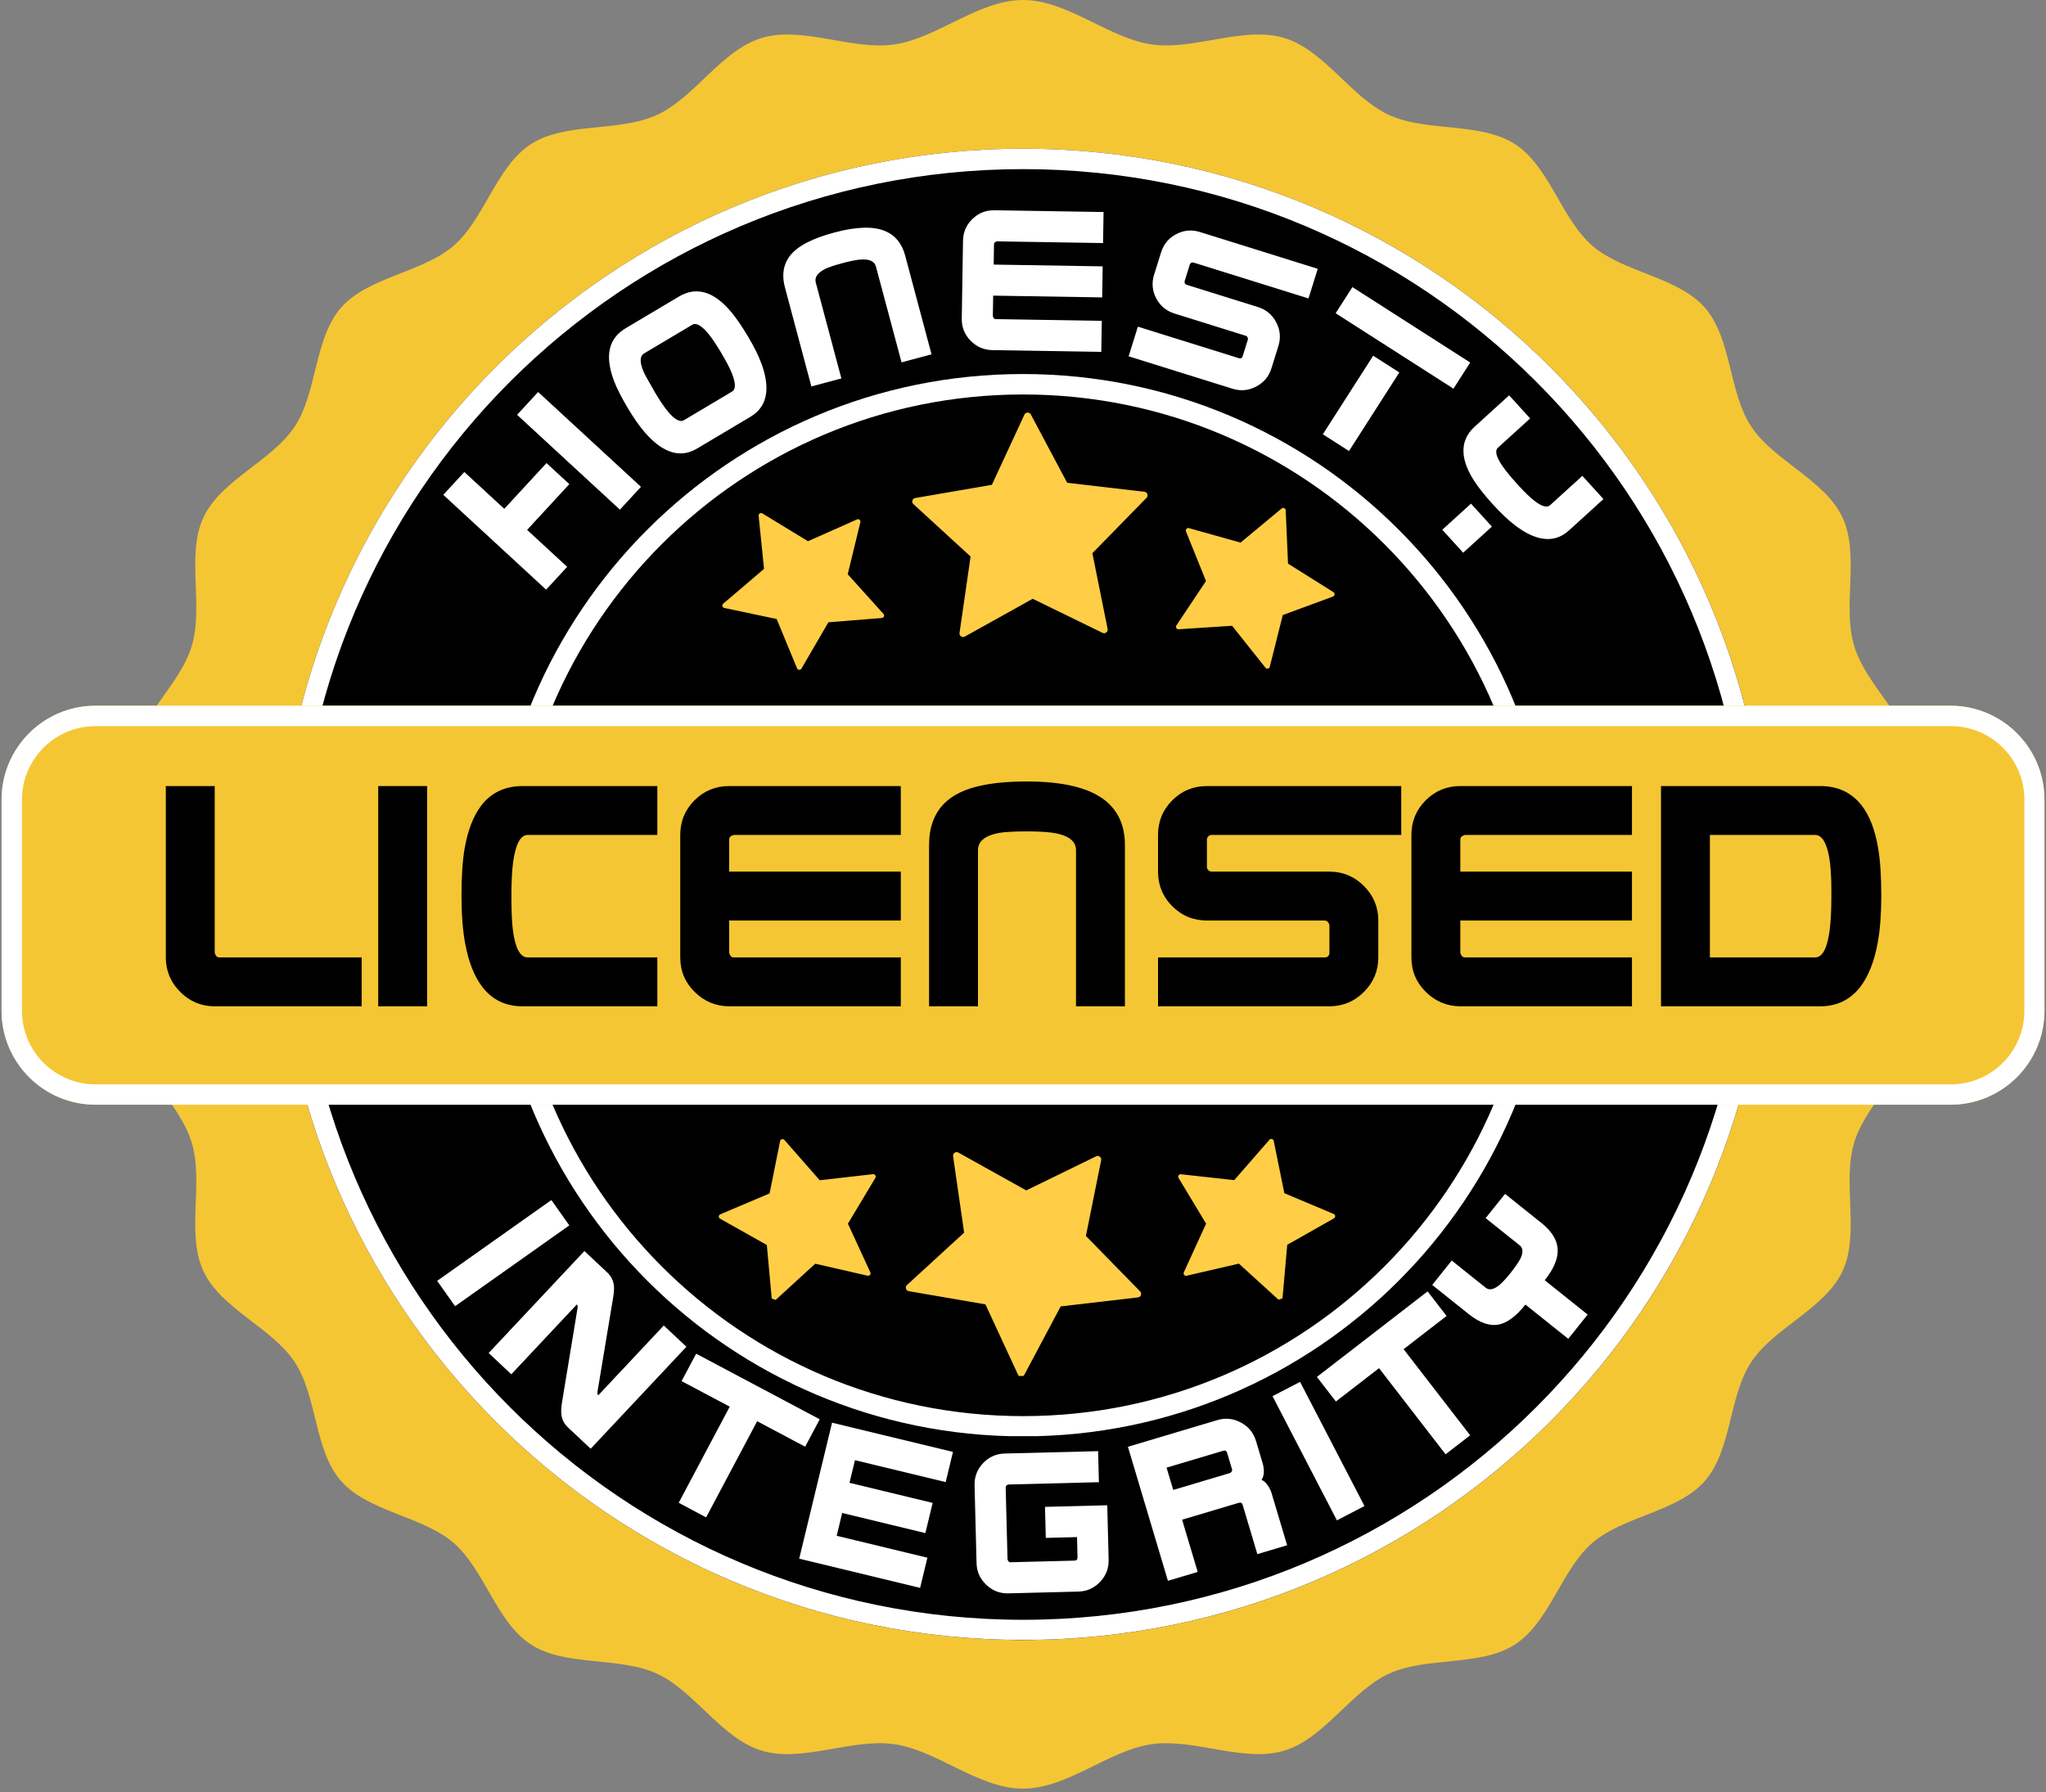
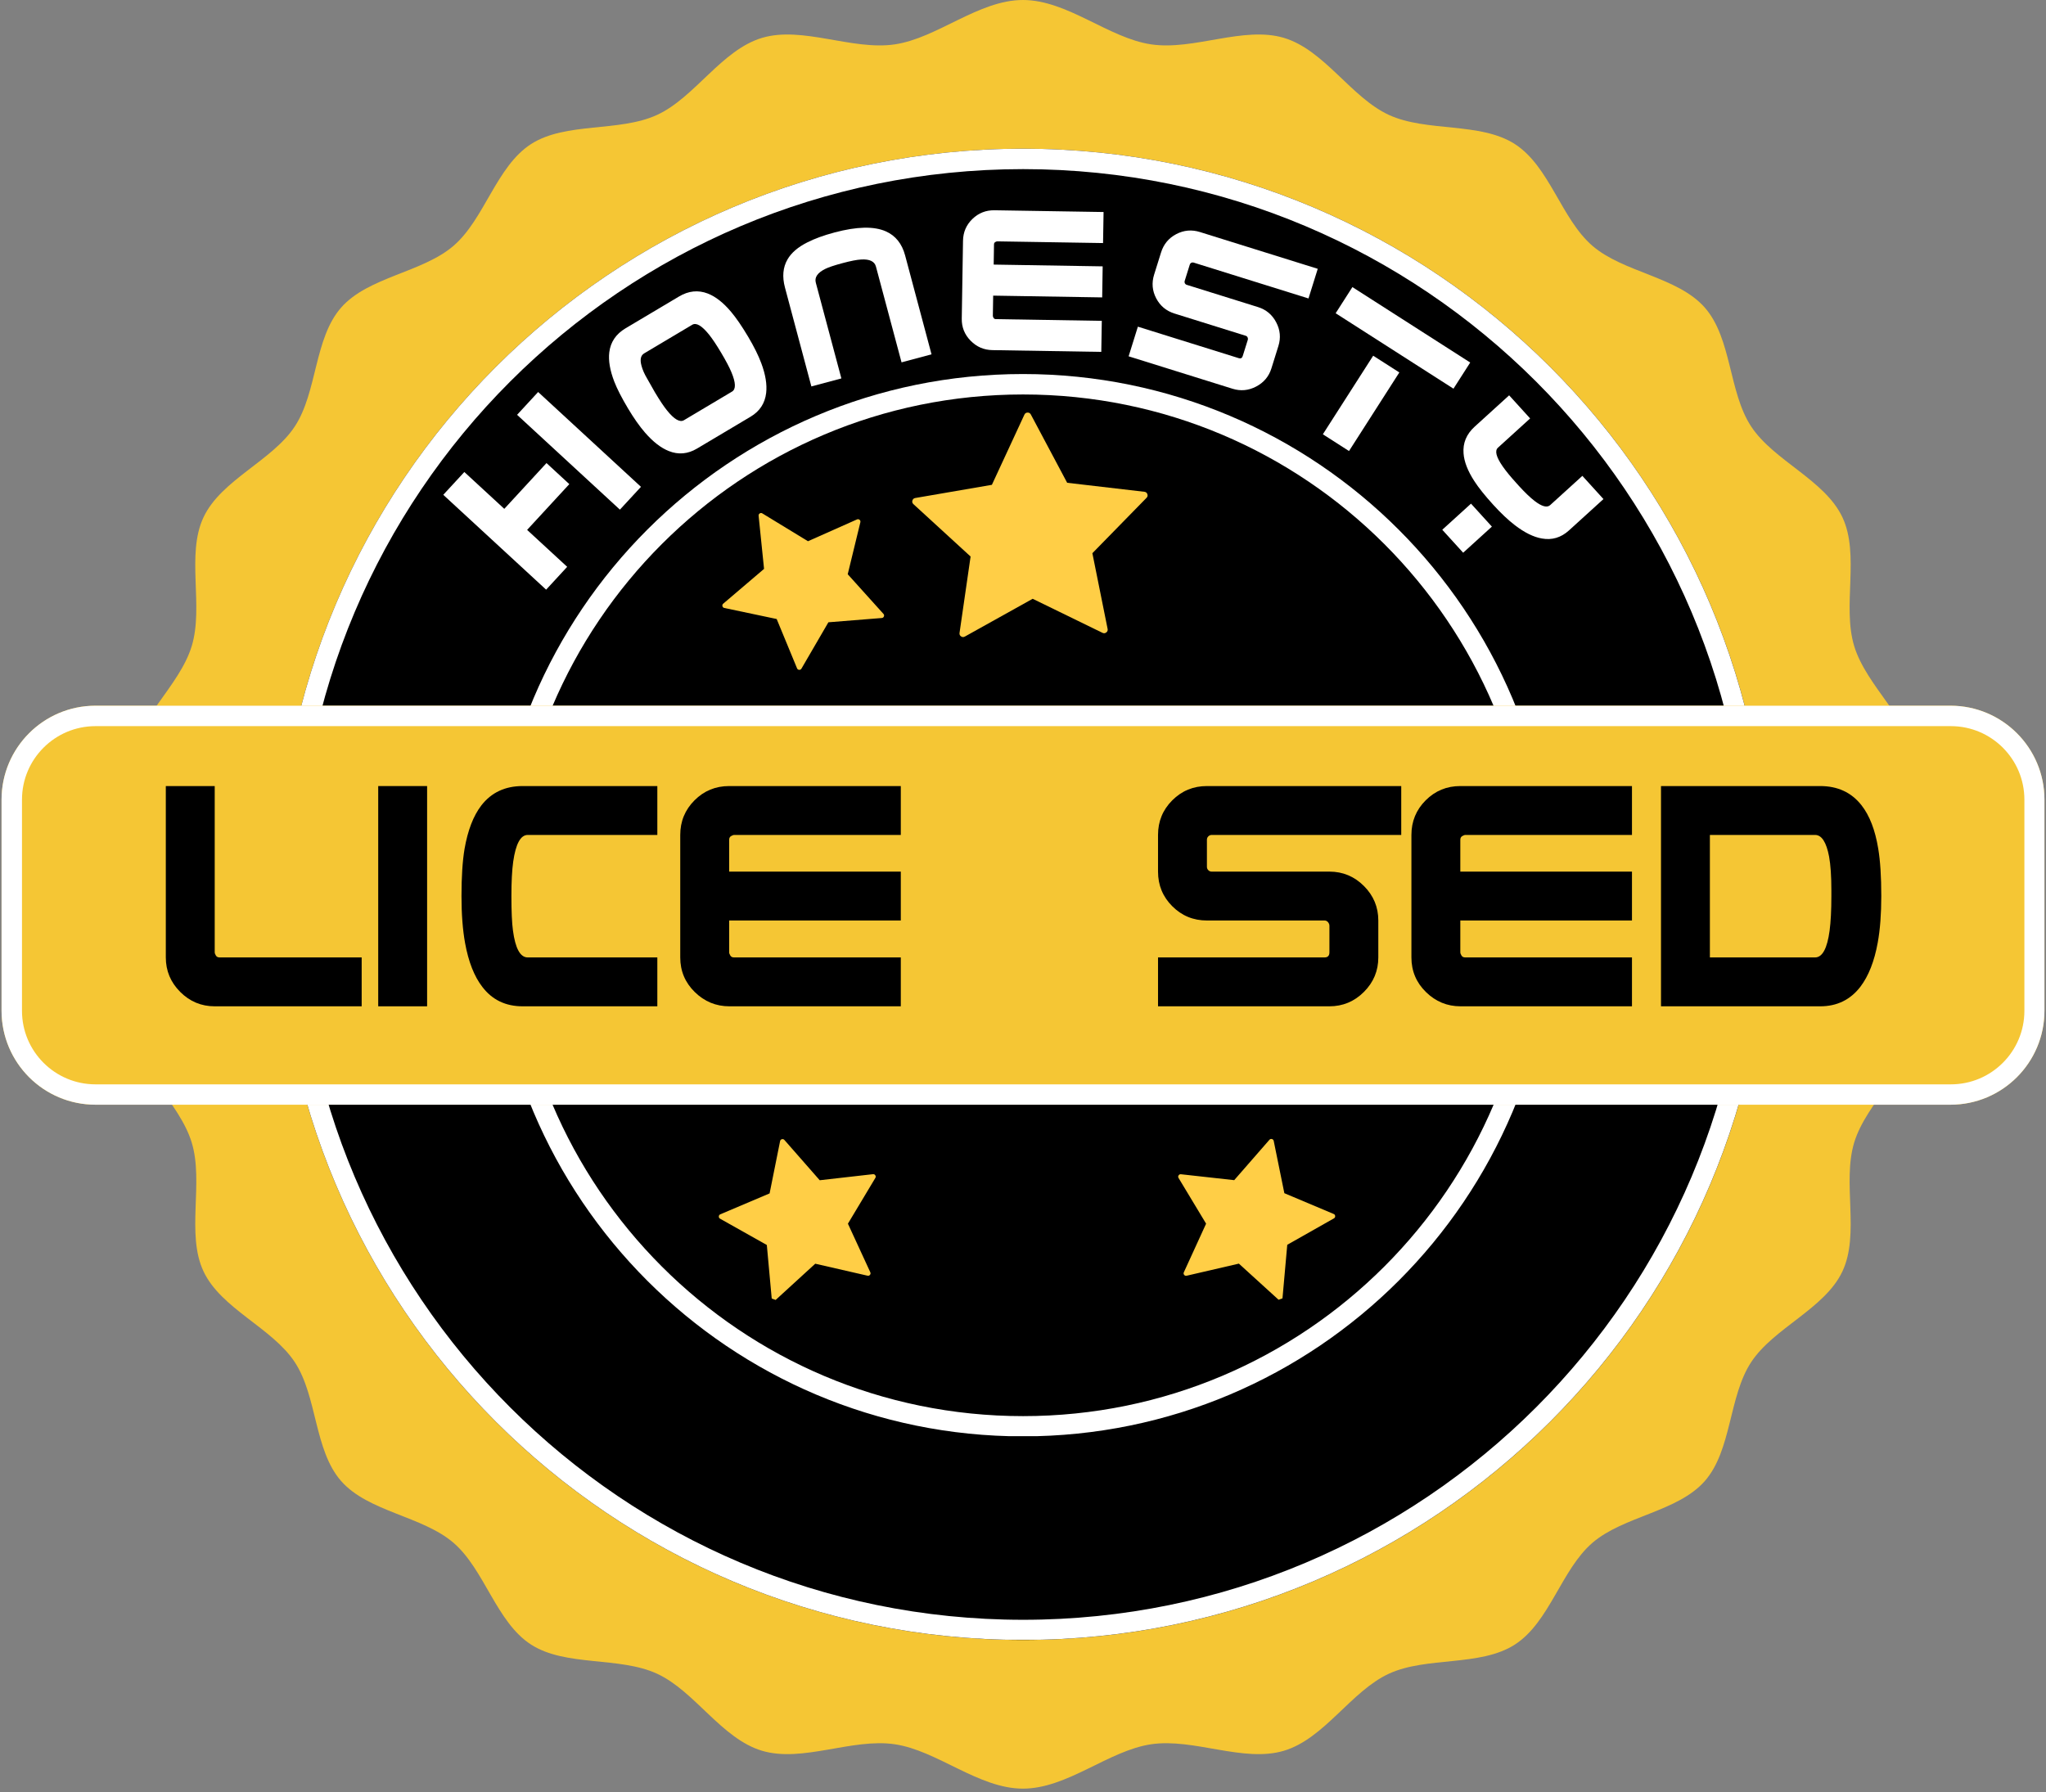
<svg xmlns="http://www.w3.org/2000/svg" width="500" zoomAndPan="magnify" viewBox="0 0 375 328.5" height="438" preserveAspectRatio="xMidYMid meet" version="1.0">
  <rect x="0" y="0" width="375" height="328.5" fill="#808080" stroke="none" />
  <defs>
    <g />
    <clipPath id="cdcdf78298">
      <path d="M 50.812 27.258 L 324.188 27.258 L 324.188 300.633 L 50.812 300.633 Z M 50.812 27.258 " clip-rule="nonzero" />
    </clipPath>
    <clipPath id="99cf9972fa">
      <path d="M 187.5 27.258 C 112.008 27.258 50.812 88.457 50.812 163.945 C 50.812 239.438 112.008 300.633 187.5 300.633 C 262.992 300.633 324.188 239.438 324.188 163.945 C 324.188 88.457 262.992 27.258 187.5 27.258 Z M 187.5 27.258 " clip-rule="nonzero" />
    </clipPath>
    <clipPath id="b880a5f10c">
      <path d="M 0.812 0.258 L 274.188 0.258 L 274.188 273.633 L 0.812 273.633 Z M 0.812 0.258 " clip-rule="nonzero" />
    </clipPath>
    <clipPath id="d4cb7152ff">
      <path d="M 137.5 0.258 C 62.008 0.258 0.812 61.457 0.812 136.945 C 0.812 212.438 62.008 273.633 137.5 273.633 C 212.992 273.633 274.188 212.438 274.188 136.945 C 274.188 61.457 212.992 0.258 137.5 0.258 Z M 137.5 0.258 " clip-rule="nonzero" />
    </clipPath>
    <clipPath id="d399e87644">
      <rect x="0" width="275" y="0" height="274" />
    </clipPath>
    <clipPath id="717b78ca45">
      <path d="M 50.812 27.258 L 324.145 27.258 L 324.145 300.59 L 50.812 300.59 Z M 50.812 27.258 " clip-rule="nonzero" />
    </clipPath>
    <clipPath id="04b7816003">
      <path d="M 187.496 27.258 C 112.008 27.258 50.812 88.453 50.812 163.941 C 50.812 239.43 112.008 300.625 187.496 300.625 C 262.984 300.625 324.18 239.43 324.18 163.941 C 324.18 88.453 262.984 27.258 187.496 27.258 Z M 187.496 27.258 " clip-rule="nonzero" />
    </clipPath>
    <clipPath id="e027f79911">
      <path d="M 90.129 68.566 L 284.832 68.566 L 284.832 263.27 L 90.129 263.27 Z M 90.129 68.566 " clip-rule="nonzero" />
    </clipPath>
    <clipPath id="0ab270d6c2">
      <path d="M 187.496 68.566 C 133.723 68.566 90.129 112.16 90.129 165.934 C 90.129 219.711 133.723 263.305 187.496 263.305 C 241.273 263.305 284.867 219.711 284.867 165.934 C 284.867 112.16 241.273 68.566 187.496 68.566 Z M 187.496 68.566 " clip-rule="nonzero" />
    </clipPath>
    <clipPath id="f9a67f8e1a">
      <path d="M 0.285 129.367 L 374.715 129.367 L 374.715 202.508 L 0.285 202.508 Z M 0.285 129.367 " clip-rule="nonzero" />
    </clipPath>
    <clipPath id="ac36f70e38">
      <path d="M 17.508 129.367 L 357.492 129.367 C 367.004 129.367 374.715 137.078 374.715 146.59 L 374.715 185.285 C 374.715 194.797 367.004 202.508 357.492 202.508 L 17.508 202.508 C 7.996 202.508 0.285 194.797 0.285 185.285 L 0.285 146.59 C 0.285 137.078 7.996 129.367 17.508 129.367 Z M 17.508 129.367 " clip-rule="nonzero" />
    </clipPath>
    <clipPath id="d8a9ed1795">
      <path d="M 0.285 0.367 L 374.715 0.367 L 374.715 73.508 L 0.285 73.508 Z M 0.285 0.367 " clip-rule="nonzero" />
    </clipPath>
    <clipPath id="c1e6fd6361">
      <path d="M 17.508 0.367 L 357.492 0.367 C 367.004 0.367 374.715 8.078 374.715 17.59 L 374.715 56.285 C 374.715 65.797 367.004 73.508 357.492 73.508 L 17.508 73.508 C 7.996 73.508 0.285 65.797 0.285 56.285 L 0.285 17.59 C 0.285 8.078 7.996 0.367 17.508 0.367 Z M 17.508 0.367 " clip-rule="nonzero" />
    </clipPath>
    <clipPath id="eaf104a1e7">
      <rect x="0" width="375" y="0" height="74" />
    </clipPath>
    <clipPath id="238f14a867">
      <path d="M 0.285 129.367 L 374.715 129.367 L 374.715 202.754 L 0.285 202.754 Z M 0.285 129.367 " clip-rule="nonzero" />
    </clipPath>
    <clipPath id="cef5e59904">
      <path d="M 17.508 129.367 L 357.492 129.367 C 367.004 129.367 374.715 137.078 374.715 146.59 L 374.715 185.285 C 374.715 194.797 367.004 202.508 357.492 202.508 L 17.508 202.508 C 7.996 202.508 0.285 194.797 0.285 185.285 L 0.285 146.59 C 0.285 137.078 7.996 129.367 17.508 129.367 Z M 17.508 129.367 " clip-rule="nonzero" />
    </clipPath>
    <clipPath id="00743f1a27">
      <path d="M 167.059 75.633 L 210.492 75.633 L 210.492 116.82 L 167.059 116.82 Z M 167.059 75.633 " clip-rule="nonzero" />
    </clipPath>
    <clipPath id="047becd0ee">
      <rect x="0" width="325" y="0" height="58" />
    </clipPath>
    <clipPath id="fffa4e50ef">
      <rect x="0" width="227" y="0" height="82" />
    </clipPath>
    <clipPath id="4edd32e57a">
-       <rect x="0" width="226" y="0" height="84" />
-     </clipPath>
+       </clipPath>
    <clipPath id="d63aa86ea5">
      <path d="M 132 94 L 163 94 L 163 123 L 132 123 Z M 132 94 " clip-rule="nonzero" />
    </clipPath>
    <clipPath id="81c23f10dd">
      <path d="M 126.629 101.598 L 152.398 86.328 L 166.906 110.809 L 141.137 126.082 Z M 126.629 101.598 " clip-rule="nonzero" />
    </clipPath>
    <clipPath id="7c7d940bcf">
      <path d="M 126.629 101.598 L 152.398 86.328 L 166.906 110.809 L 141.137 126.082 Z M 126.629 101.598 " clip-rule="nonzero" />
    </clipPath>
    <clipPath id="d48c3b4764">
      <path d="M 126.629 101.598 L 152.398 86.328 L 166.906 110.809 L 141.137 126.082 Z M 126.629 101.598 " clip-rule="nonzero" />
    </clipPath>
    <clipPath id="c8cd9995b8">
      <path d="M 210 87 L 249 87 L 249 126 L 210 126 Z M 210 87 " clip-rule="nonzero" />
    </clipPath>
    <clipPath id="a577b5b4a8">
-       <path d="M 221.191 87.32 L 248.898 98.699 L 238.09 125.023 L 210.379 113.645 Z M 221.191 87.32 " clip-rule="nonzero" />
-     </clipPath>
+       </clipPath>
    <clipPath id="dbaeb83442">
      <path d="M 5 6 L 35 6 L 35 36 L 5 36 Z M 5 6 " clip-rule="nonzero" />
    </clipPath>
    <clipPath id="6a1ccd8e1e">
      <path d="M 11.191 0.32 L 38.898 11.699 L 28.09 38.023 L 0.379 26.645 Z M 11.191 0.32 " clip-rule="nonzero" />
    </clipPath>
    <clipPath id="fb70951dac">
      <path d="M 38.953 11.723 L 11.242 0.344 L 0.434 26.668 L 28.145 38.047 Z M 38.953 11.723 " clip-rule="nonzero" />
    </clipPath>
    <clipPath id="c171d72738">
      <path d="M 38.953 11.723 L 11.242 0.344 L 0.434 26.668 L 28.145 38.047 Z M 38.953 11.723 " clip-rule="nonzero" />
    </clipPath>
    <clipPath id="60783ce188">
      <rect x="0" width="39" y="0" height="39" />
    </clipPath>
    <clipPath id="075eb55d43">
-       <path d="M 165.879 211.055 L 209.312 211.055 L 209.312 252.242 L 165.879 252.242 Z M 165.879 211.055 " clip-rule="nonzero" />
-     </clipPath>
+       </clipPath>
    <clipPath id="a1759600ba">
      <path d="M 1 0.16 L 44.312 0.16 L 44.312 41.242 L 1 41.242 Z M 1 0.16 " clip-rule="nonzero" />
    </clipPath>
    <clipPath id="6dcce8b364">
      <rect x="0" width="45" y="0" height="42" />
    </clipPath>
    <clipPath id="0538dde6d0">
      <path d="M 127 206 L 166 206 L 166 244 L 127 244 Z M 127 206 " clip-rule="nonzero" />
    </clipPath>
    <clipPath id="4cff93b00c">
      <path d="M 137.504 206.441 L 165.727 216.477 L 156.191 243.289 L 127.969 233.25 Z M 137.504 206.441 " clip-rule="nonzero" />
    </clipPath>
    <clipPath id="fd56a6c178">
      <path d="M 4 2 L 34 2 L 34 33 L 4 33 Z M 4 2 " clip-rule="nonzero" />
    </clipPath>
    <clipPath id="27a9ec5a95">
      <path d="M 10.504 0.441 L 38.727 10.477 L 29.191 37.289 L 0.969 27.25 Z M 10.504 0.441 " clip-rule="nonzero" />
    </clipPath>
    <clipPath id="fdb3ba9b69">
      <path d="M 0.902 27.438 L 29.125 37.477 L 38.66 10.664 L 10.438 0.629 Z M 0.902 27.438 " clip-rule="nonzero" />
    </clipPath>
    <clipPath id="9be4c3be6a">
      <path d="M 0.902 27.438 L 29.125 37.477 L 38.66 10.664 L 10.438 0.629 Z M 0.902 27.438 " clip-rule="nonzero" />
    </clipPath>
    <clipPath id="388c97a45c">
      <rect x="0" width="39" y="0" height="38" />
    </clipPath>
    <clipPath id="e9a23935d0">
      <path d="M 210 206 L 249 206 L 249 244 L 210 244 Z M 210 206 " clip-rule="nonzero" />
    </clipPath>
    <clipPath id="97de61f0a4">
      <path d="M 210.668 216.52 L 238.867 206.414 L 248.469 233.203 L 220.27 243.309 Z M 210.668 216.52 " clip-rule="nonzero" />
    </clipPath>
    <clipPath id="30429f4355">
      <path d="M 5 2 L 35 2 L 35 33 L 5 33 Z M 5 2 " clip-rule="nonzero" />
    </clipPath>
    <clipPath id="2b51aa8b3e">
      <path d="M 0.668 10.52 L 28.867 0.414 L 38.469 27.203 L 10.27 37.309 Z M 0.668 10.52 " clip-rule="nonzero" />
    </clipPath>
    <clipPath id="b422819af9">
      <path d="M 38.59 27.371 L 10.391 37.477 L 0.789 10.688 L 28.988 0.582 Z M 38.59 27.371 " clip-rule="nonzero" />
    </clipPath>
    <clipPath id="22e6392d03">
      <path d="M 38.59 27.371 L 10.391 37.477 L 0.789 10.688 L 28.988 0.582 Z M 38.59 27.371 " clip-rule="nonzero" />
    </clipPath>
    <clipPath id="071e886254">
      <rect x="0" width="39" y="0" height="38" />
    </clipPath>
  </defs>
  <path fill="#f5c634" d="M 187.492 0 C 195.645 0 203.18 6.988 211.008 8.137 C 218.836 9.285 227.895 4.73 235.316 6.941 C 242.738 9.156 247.629 17.871 254.562 21.066 C 261.492 24.262 271.301 22.32 277.656 26.414 C 284.016 30.508 286.168 40.152 291.867 45.062 C 297.57 49.977 307.5 50.738 312.461 56.383 C 317.422 62.027 316.82 71.883 320.957 78.176 C 325.094 84.473 334.461 87.965 337.688 94.828 C 340.914 101.691 337.617 111.102 339.848 118.449 C 342.086 125.797 350.125 131.969 351.281 139.719 C 352.441 147.473 346.586 155.871 346.586 163.941 C 346.586 172.012 352.441 180.414 351.281 188.164 C 350.125 195.914 342.086 202.086 339.848 209.434 C 337.617 216.785 340.914 226.195 337.688 233.059 C 334.461 239.922 325.094 243.41 320.957 249.707 C 316.82 256.004 317.422 265.855 312.461 271.5 C 307.5 277.145 297.57 277.91 291.867 282.82 C 286.168 287.73 284.016 297.375 277.656 301.469 C 271.301 305.566 261.492 303.621 254.562 306.816 C 247.629 310.012 242.738 318.73 235.316 320.941 C 227.895 323.156 218.836 318.598 211.008 319.746 C 203.18 320.895 195.645 327.883 187.492 327.883 C 179.344 327.883 171.809 320.895 163.98 319.746 C 156.152 318.598 147.094 323.156 139.672 320.941 C 132.25 318.73 127.359 310.012 120.426 306.816 C 113.496 303.621 103.688 305.566 97.328 301.469 C 90.969 297.375 88.82 287.73 83.121 282.82 C 77.418 277.91 67.484 277.145 62.527 271.5 C 57.566 265.855 58.168 256.004 54.031 249.707 C 49.895 243.41 40.527 239.922 37.301 233.059 C 34.074 226.195 37.375 216.785 35.137 209.438 C 32.902 202.086 24.863 195.914 23.703 188.164 C 22.547 180.414 28.402 172.012 28.402 163.941 C 28.402 155.871 22.547 147.473 23.703 139.719 C 24.863 131.969 32.902 125.797 35.137 118.449 C 37.375 111.102 34.074 101.691 37.301 94.828 C 40.527 87.965 49.895 84.473 54.031 78.176 C 58.168 71.883 57.566 62.027 62.527 56.383 C 67.484 50.738 77.418 49.977 83.121 45.062 C 88.82 40.152 90.969 30.508 97.328 26.414 C 103.688 22.32 113.496 24.262 120.426 21.066 C 127.359 17.871 132.25 9.156 139.672 6.941 C 147.094 4.73 156.152 9.285 163.98 8.137 C 171.809 6.988 179.344 0 187.492 0 " fill-opacity="1" fill-rule="evenodd" />
  <g clip-path="url(#cdcdf78298)">
    <g clip-path="url(#99cf9972fa)">
      <g transform="matrix(1, 0, 0, 1, 50, 27)">
        <g clip-path="url(#d399e87644)">
          <g clip-path="url(#b880a5f10c)">
            <g clip-path="url(#d4cb7152ff)">
              <path fill="#000000" d="M 0.812 0.258 L 274.188 0.258 L 274.188 273.633 L 0.812 273.633 Z M 0.812 0.258 " fill-opacity="1" fill-rule="nonzero" />
            </g>
          </g>
        </g>
      </g>
    </g>
  </g>
  <g clip-path="url(#717b78ca45)">
    <g clip-path="url(#04b7816003)">
      <path stroke-linecap="butt" transform="matrix(0.749, 0, 0, 0.749, 50.812, 27.258)" fill="none" stroke-linejoin="miter" d="M 182.523 0 C 81.719 0 0.001 81.718 0.001 182.522 C 0.001 283.327 81.719 365.044 182.523 365.044 C 283.327 365.044 365.045 283.327 365.045 182.522 C 365.045 81.718 283.327 0 182.523 0 Z M 182.523 0 " stroke="#ffffff" stroke-width="10" stroke-opacity="1" stroke-miterlimit="4" />
    </g>
  </g>
  <g clip-path="url(#e027f79911)">
    <g clip-path="url(#0ab270d6c2)">
      <path stroke-linecap="butt" transform="matrix(0.749, 0, 0, 0.749, 90.128, 68.566)" fill="none" stroke-linejoin="miter" d="M 130.021 0.001 C 58.214 0.001 0.001 58.214 0.001 130.021 C 0.001 201.833 58.214 260.047 130.021 260.047 C 201.833 260.047 260.047 201.833 260.047 130.021 C 260.047 58.214 201.833 0.001 130.021 0.001 Z M 130.021 0.001 " stroke="#ffffff" stroke-width="10" stroke-opacity="1" stroke-miterlimit="4" />
    </g>
  </g>
  <g clip-path="url(#f9a67f8e1a)">
    <g clip-path="url(#ac36f70e38)">
      <g transform="matrix(1, 0, 0, 1, 0, 129)">
        <g clip-path="url(#eaf104a1e7)">
          <g clip-path="url(#d8a9ed1795)">
            <g clip-path="url(#c1e6fd6361)">
              <path fill="#f5c634" d="M 0.285 0.367 L 374.855 0.367 L 374.855 73.508 L 0.285 73.508 Z M 0.285 0.367 " fill-opacity="1" fill-rule="nonzero" />
            </g>
          </g>
        </g>
      </g>
    </g>
  </g>
  <g clip-path="url(#238f14a867)">
    <g clip-path="url(#cef5e59904)">
      <path stroke-linecap="butt" transform="matrix(0.749, 0, 0, 0.749, 0.286, 129.366)" fill="none" stroke-linejoin="miter" d="M 22.997 0.002 L 477 0.002 C 489.701 0.002 499.998 10.298 499.998 23 L 499.998 74.672 C 499.998 87.374 489.701 97.671 477 97.671 L 22.997 97.671 C 10.296 97.671 -0.001 87.374 -0.001 74.672 L -0.001 23 C -0.001 10.298 10.296 0.002 22.997 0.002 Z M 22.997 0.002 " stroke="#ffffff" stroke-width="10" stroke-opacity="1" stroke-miterlimit="4" />
    </g>
  </g>
  <g clip-path="url(#00743f1a27)">
    <path fill="#ffce46" d="M 210.293 90.582 C 210.203 90.328 210.02 90.184 209.75 90.152 L 195.594 88.5 L 188.938 75.984 C 188.809 75.742 188.609 75.625 188.332 75.633 C 188.059 75.641 187.867 75.77 187.754 76.02 L 181.797 88.875 L 167.75 91.293 C 167.48 91.34 167.309 91.492 167.23 91.754 C 167.152 92.012 167.215 92.234 167.418 92.418 L 177.895 102.02 L 175.867 116.027 C 175.828 116.297 175.922 116.508 176.148 116.664 C 176.375 116.816 176.605 116.824 176.844 116.691 L 189.273 109.766 L 202.07 116.008 C 202.316 116.125 202.547 116.102 202.762 115.938 C 202.98 115.773 203.062 115.555 203.008 115.289 L 200.215 101.41 L 210.145 91.258 C 210.336 91.062 210.387 90.84 210.293 90.582 Z M 210.293 90.582 " fill-opacity="1" fill-rule="nonzero" />
  </g>
  <g transform="matrix(1, 0, 0, 1, 25, 134)">
    <g clip-path="url(#047becd0ee)">
      <g fill="#000000" fill-opacity="1">
        <g transform="translate(2.125, 50.471)">
          <g>
            <path d="M 39.164 0 L 12.23 0 C 9.77 0 7.664 -0.879 5.906 -2.637 C 4.148 -4.395 3.266 -6.504 3.266 -8.961 L 3.266 -40.375 L 12.23 -40.375 L 12.23 -9.895 C 12.23 -9.738 12.301 -9.547 12.441 -9.312 C 12.578 -9.078 12.805 -8.961 13.117 -8.961 L 39.164 -8.961 Z M 39.164 0 " />
          </g>
        </g>
      </g>
      <g fill="#000000" fill-opacity="1">
        <g transform="translate(40.821, 50.471)">
          <g>
            <path d="M 3.5 -40.375 L 12.461 -40.375 L 12.461 0 L 3.5 0 Z M 3.5 -40.375 " />
          </g>
        </g>
      </g>
      <g fill="#000000" fill-opacity="1">
        <g transform="translate(56.784, 50.471)">
          <g>
            <path d="M 38.695 0 L 14.004 0 C 10.891 0 8.434 -1.184 6.629 -3.547 C 5.133 -5.477 4.078 -8.168 3.453 -11.621 C 3.02 -14.02 2.801 -16.883 2.801 -20.211 C 2.801 -23.758 2.988 -26.637 3.359 -28.848 C 3.953 -32.27 4.98 -34.93 6.441 -36.828 C 8.277 -39.191 10.797 -40.375 14.004 -40.375 L 38.695 -40.375 L 38.695 -31.414 L 14.938 -31.414 C 13.629 -31.414 12.742 -29.781 12.277 -26.512 C 12.059 -24.957 11.949 -22.855 11.949 -20.211 C 11.949 -17.379 12.043 -15.277 12.23 -13.91 C 12.664 -10.609 13.566 -8.961 14.938 -8.961 L 38.695 -8.961 Z M 38.695 0 " />
          </g>
        </g>
      </g>
      <g fill="#000000" fill-opacity="1">
        <g transform="translate(96.413, 50.471)">
          <g>
            <path d="M 43.691 0 L 12.277 0 C 9.816 0 7.703 -0.871 5.93 -2.613 C 4.152 -4.355 3.266 -6.473 3.266 -8.961 L 3.266 -31.414 C 3.266 -33.902 4.141 -36.02 5.883 -37.762 C 7.625 -39.504 9.738 -40.375 12.23 -40.375 L 43.691 -40.375 L 43.691 -31.414 L 13.164 -31.414 C 13.008 -31.414 12.812 -31.344 12.578 -31.203 C 12.348 -31.062 12.23 -30.84 12.23 -30.527 L 12.23 -24.691 L 43.691 -24.691 L 43.691 -15.73 L 12.23 -15.73 L 12.23 -9.895 C 12.23 -9.738 12.301 -9.547 12.441 -9.312 C 12.578 -9.078 12.805 -8.961 13.117 -8.961 L 43.691 -8.961 Z M 43.691 0 " />
          </g>
        </g>
      </g>
      <g fill="#000000" fill-opacity="1">
        <g transform="translate(142.017, 50.471)">
          <g>
-             <path d="M 39.164 0 L 30.199 0 L 30.199 -28.613 C 30.199 -30.168 29.004 -31.195 26.605 -31.695 C 25.422 -31.941 23.617 -32.066 21.191 -32.066 C 18.703 -32.066 16.93 -31.957 15.871 -31.742 C 13.441 -31.242 12.23 -30.199 12.23 -28.613 L 12.23 0 L 3.266 0 L 3.266 -29.547 C 3.266 -32.781 4.199 -35.336 6.066 -37.203 C 7.625 -38.758 9.879 -39.848 12.836 -40.469 C 15.141 -40.969 17.926 -41.215 21.191 -41.215 C 27.852 -41.215 32.645 -40.051 35.566 -37.715 C 37.965 -35.785 39.164 -33.062 39.164 -29.547 Z M 39.164 0 " />
-           </g>
+             </g>
        </g>
      </g>
      <g fill="#000000" fill-opacity="1">
        <g transform="translate(184.447, 50.471)">
          <g>
            <path d="M 43.176 -8.961 C 43.176 -6.504 42.297 -4.395 40.539 -2.637 C 38.781 -0.879 36.672 0 34.215 0 L 2.801 0 L 2.801 -8.961 L 33.328 -8.961 C 33.918 -8.961 34.215 -9.273 34.215 -9.895 L 34.215 -14.797 C 34.215 -14.953 34.168 -15.109 34.074 -15.262 C 33.887 -15.574 33.641 -15.73 33.328 -15.73 L 11.762 -15.73 C 9.273 -15.73 7.156 -16.602 5.414 -18.344 C 3.672 -20.086 2.801 -22.203 2.801 -24.691 L 2.801 -31.414 C 2.801 -33.902 3.672 -36.02 5.414 -37.762 C 7.156 -39.504 9.273 -40.375 11.762 -40.375 L 47.379 -40.375 L 47.379 -31.414 L 12.648 -31.414 C 12.402 -31.414 12.191 -31.328 12.02 -31.156 C 11.848 -30.984 11.762 -30.777 11.762 -30.527 L 11.762 -25.578 C 11.762 -25.332 11.848 -25.121 12.02 -24.949 C 12.191 -24.777 12.402 -24.691 12.648 -24.691 L 34.215 -24.691 C 36.672 -24.691 38.781 -23.812 40.539 -22.055 C 42.297 -20.297 43.176 -18.188 43.176 -15.73 Z M 43.176 -8.961 " />
          </g>
        </g>
      </g>
      <g fill="#000000" fill-opacity="1">
        <g transform="translate(230.424, 50.471)">
          <g>
            <path d="M 43.691 0 L 12.277 0 C 9.816 0 7.703 -0.871 5.93 -2.613 C 4.152 -4.355 3.266 -6.473 3.266 -8.961 L 3.266 -31.414 C 3.266 -33.902 4.141 -36.02 5.883 -37.762 C 7.625 -39.504 9.738 -40.375 12.23 -40.375 L 43.691 -40.375 L 43.691 -31.414 L 13.164 -31.414 C 13.008 -31.414 12.812 -31.344 12.578 -31.203 C 12.348 -31.062 12.23 -30.84 12.23 -30.527 L 12.23 -24.691 L 43.691 -24.691 L 43.691 -15.73 L 12.23 -15.73 L 12.23 -9.895 C 12.23 -9.738 12.301 -9.547 12.441 -9.312 C 12.578 -9.078 12.805 -8.961 13.117 -8.961 L 43.691 -8.961 Z M 43.691 0 " />
          </g>
        </g>
      </g>
      <g fill="#000000" fill-opacity="1">
        <g transform="translate(275.935, 50.471)">
          <g>
            <path d="M 43.875 -20.211 C 43.875 -16.914 43.66 -14.066 43.223 -11.668 C 42.602 -8.246 41.543 -5.555 40.051 -3.594 C 38.215 -1.199 35.754 0 32.676 0 L 3.5 0 L 3.5 -40.375 L 32.676 -40.375 C 35.879 -40.375 38.398 -39.207 40.234 -36.875 C 41.73 -34.977 42.758 -32.316 43.316 -28.895 C 43.691 -26.652 43.875 -23.758 43.875 -20.211 Z M 34.727 -20.211 L 34.727 -21.238 C 34.727 -23.852 34.586 -25.922 34.309 -27.445 C 33.809 -30.09 32.953 -31.414 31.742 -31.414 L 12.461 -31.414 L 12.461 -8.961 L 31.742 -8.961 C 33.078 -8.961 33.965 -10.598 34.402 -13.863 C 34.617 -15.48 34.727 -17.598 34.727 -20.211 Z M 34.727 -20.211 " />
          </g>
        </g>
      </g>
    </g>
  </g>
  <g transform="matrix(1, 0, 0, 1, 74, 31)">
    <g clip-path="url(#fffa4e50ef)">
      <g fill="#ffffff" fill-opacity="1">
        <g transform="translate(24.589, 78.727)">
          <g>
            <path d="M 18.891 -20.484 L 15.031 -16.301 L -3.816 -33.684 L 0.043 -37.867 Z M 5.758 -20.98 L -1.977 -12.59 L 5.367 -5.82 L 1.508 -1.633 L -17.344 -19.02 L -13.484 -23.203 L -6.16 -16.449 L 1.574 -24.84 Z M 5.758 -20.98 " />
          </g>
        </g>
      </g>
      <g fill="#ffffff" fill-opacity="1">
        <g transform="translate(45.992, 55.849)">
          <g>
            <path d="M 17.125 -25.133 C 18.195 -23.332 19.004 -21.707 19.543 -20.258 C 20.316 -18.188 20.613 -16.375 20.434 -14.82 C 20.211 -12.914 19.258 -11.461 17.578 -10.461 L 7.77 -4.625 C 6.07 -3.613 4.344 -3.461 2.594 -4.164 C 1.148 -4.734 -0.301 -5.859 -1.762 -7.539 C -2.777 -8.707 -3.828 -10.199 -4.91 -12.016 C -6.062 -13.953 -6.895 -15.582 -7.41 -16.91 C -8.199 -18.969 -8.504 -20.754 -8.32 -22.266 C -8.086 -24.152 -7.094 -25.617 -5.348 -26.66 L 4.461 -32.496 C 6.211 -33.539 7.965 -33.719 9.727 -33.043 C 11.156 -32.492 12.582 -31.371 14 -29.688 C 14.93 -28.586 15.973 -27.066 17.125 -25.133 Z M 12.184 -22.188 C 11.324 -23.633 10.582 -24.742 9.957 -25.523 C 8.641 -27.152 7.617 -27.754 6.887 -27.316 L -1.926 -22.07 C -2.555 -21.695 -2.723 -20.953 -2.426 -19.84 C -2.23 -19.086 -1.887 -18.297 -1.402 -17.484 C -1.25 -17.23 -1.016 -16.816 -0.699 -16.246 C -0.383 -15.676 -0.141 -15.246 0.031 -14.957 C 0.922 -13.461 1.668 -12.344 2.273 -11.598 C 3.59 -9.969 4.621 -9.375 5.367 -9.82 L 14.18 -15.066 C 14.91 -15.5 14.875 -16.684 14.066 -18.617 C 13.691 -19.523 13.062 -20.711 12.184 -22.188 Z M 12.184 -22.188 " />
          </g>
        </g>
      </g>
      <g fill="#ffffff" fill-opacity="1">
        <g transform="translate(72.708, 40.375)">
          <g>
            <path d="M 24.027 -6.418 L 18.531 -4.949 L 13.84 -22.504 C 13.586 -23.461 12.684 -23.895 11.133 -23.805 C 10.363 -23.766 9.238 -23.547 7.746 -23.148 C 6.219 -22.742 5.148 -22.383 4.535 -22.074 C 3.129 -21.371 2.555 -20.535 2.816 -19.559 L 7.504 -2.004 L 2.004 -0.535 L -2.836 -18.664 C -3.367 -20.652 -3.211 -22.367 -2.371 -23.82 C -1.672 -25.031 -0.469 -26.066 1.246 -26.934 C 2.574 -27.617 4.242 -28.227 6.25 -28.762 C 10.336 -29.852 13.465 -29.922 15.645 -28.969 C 17.43 -28.18 18.613 -26.703 19.188 -24.547 Z M 24.027 -6.418 " />
          </g>
        </g>
      </g>
      <g fill="#ffffff" fill-opacity="1">
        <g transform="translate(100.107, 33.057)">
          <g>
            <path d="M 27.742 0.449 L 7.797 0.125 C 6.234 0.102 4.898 -0.473 3.793 -1.598 C 2.684 -2.723 2.141 -4.078 2.168 -5.656 L 2.398 -19.914 C 2.422 -21.496 3 -22.828 4.121 -23.918 C 5.246 -25.008 6.602 -25.539 8.18 -25.512 L 28.16 -25.191 L 28.066 -19.5 L 8.68 -19.812 C 8.582 -19.812 8.457 -19.773 8.309 -19.684 C 8.16 -19.598 8.082 -19.457 8.078 -19.258 L 8.02 -15.555 L 27.996 -15.23 L 27.906 -9.539 L 7.926 -9.863 L 7.867 -6.156 C 7.867 -6.059 7.91 -5.934 7.996 -5.785 C 8.082 -5.637 8.223 -5.559 8.422 -5.555 L 27.836 -5.242 Z M 27.742 0.449 " />
          </g>
        </g>
      </g>
      <g fill="#ffffff" fill-opacity="1">
        <g transform="translate(131.16, 33.785)">
          <g>
            <path d="M 27.871 2.742 C 27.406 4.23 26.473 5.344 25.074 6.074 C 23.676 6.809 22.23 6.941 20.742 6.477 L 1.699 0.531 L 3.395 -4.902 L 21.898 0.875 C 22.258 0.988 22.496 0.855 22.613 0.477 L 23.543 -2.492 C 23.57 -2.586 23.574 -2.691 23.547 -2.805 C 23.492 -3.027 23.371 -3.168 23.18 -3.227 L 10.109 -7.309 C 8.598 -7.781 7.48 -8.711 6.754 -10.094 C 6.027 -11.48 5.902 -12.93 6.371 -14.438 L 7.645 -18.512 C 8.117 -20.023 9.043 -21.141 10.43 -21.867 C 11.816 -22.594 13.266 -22.723 14.773 -22.25 L 36.363 -15.508 L 34.668 -10.074 L 13.613 -16.648 C 13.465 -16.695 13.32 -16.684 13.184 -16.613 C 13.047 -16.543 12.957 -16.43 12.91 -16.281 L 11.973 -13.281 C 11.926 -13.129 11.938 -12.984 12.008 -12.848 C 12.082 -12.715 12.191 -12.621 12.344 -12.574 L 25.414 -8.492 C 26.906 -8.027 28.02 -7.094 28.75 -5.695 C 29.484 -4.297 29.617 -2.852 29.152 -1.363 Z M 27.871 2.742 " />
          </g>
        </g>
      </g>
      <g fill="#ffffff" fill-opacity="1">
        <g transform="translate(160.296, 43.383)">
          <g>
            <path d="M 32.102 -3.133 L 10.508 -16.961 L 13.578 -21.754 L 35.172 -7.926 Z M 12.957 8.297 L 8.164 5.227 L 17.387 -9.176 L 22.18 -6.109 Z M 12.957 8.297 " />
          </g>
        </g>
      </g>
      <g fill="#ffffff" fill-opacity="1">
        <g transform="translate(182.73, 57.732)">
          <g>
            <path d="M 30.844 8.496 C 29.379 9.828 27.719 10.32 25.863 9.98 C 24.336 9.715 22.688 8.898 20.922 7.543 C 19.691 6.602 18.367 5.352 16.945 3.785 C 15.43 2.121 14.281 0.68 13.496 -0.531 C 12.285 -2.395 11.625 -4.09 11.516 -5.621 C 11.367 -7.516 12.047 -9.148 13.555 -10.52 L 19.871 -16.262 L 23.719 -12.027 L 17.82 -6.664 C 17.203 -6.105 17.492 -4.965 18.684 -3.246 C 19.285 -2.375 20.133 -1.344 21.223 -0.145 L 21.66 0.34 C 22.766 1.551 23.715 2.465 24.512 3.078 C 25.859 4.121 26.82 4.383 27.391 3.863 L 33.293 -1.5 L 37.16 2.754 Z M 11.445 12.59 L 7.617 8.379 L 12.883 3.594 L 16.711 7.805 Z M 11.445 12.59 " />
          </g>
        </g>
      </g>
    </g>
  </g>
  <g transform="matrix(1, 0, 0, 1, 75, 213)">
    <g clip-path="url(#4edd32e57a)">
      <g fill="#ffffff" fill-opacity="1">
        <g transform="translate(3.842, 19.983)">
          <g>
            <path d="M 22.215 -12.996 L 25.504 -8.352 L 4.57 6.461 L 1.285 1.816 Z M 22.215 -12.996 " />
          </g>
        </g>
      </g>
      <g fill="#ffffff" fill-opacity="1">
        <g transform="translate(12.943, 33.508)">
          <g>
            <path d="M 20.32 19.066 L 16.168 15.172 C 15.535 14.578 15.141 13.871 14.992 13.051 C 14.871 12.426 14.895 11.605 15.059 10.594 L 17.926 -6.797 C 17.957 -7.066 17.91 -7.258 17.781 -7.383 L 5.773 5.418 L 1.621 1.52 L 19.168 -17.176 L 23.32 -13.281 C 23.969 -12.672 24.367 -11.973 24.52 -11.18 C 24.648 -10.57 24.625 -9.75 24.449 -8.727 L 21.562 8.648 C 21.527 8.941 21.578 9.148 21.707 9.273 L 33.715 -3.523 L 37.867 0.371 Z M 20.32 19.066 " />
          </g>
        </g>
      </g>
      <g fill="#ffffff" fill-opacity="1">
        <g transform="translate(40.833, 57.941)">
          <g>
-             <path d="M 31.742 -5.738 L 22.941 -10.41 L 13.59 7.215 L 8.562 4.543 L 17.914 -13.078 L 9.09 -17.762 L 11.762 -22.789 L 34.41 -10.766 Z M 31.742 -5.738 " />
+             <path d="M 31.742 -5.738 L 22.941 -10.41 L 8.562 4.543 L 17.914 -13.078 L 9.09 -17.762 L 11.762 -22.789 L 34.41 -10.766 Z M 31.742 -5.738 " />
          </g>
        </g>
      </g>
      <g fill="#ffffff" fill-opacity="1">
        <g transform="translate(69.321, 72.205)">
          <g>
            <path d="M 24.32 5.879 L 2.16 0.523 L 8.184 -24.402 L 30.344 -19.047 L 29.008 -13.516 L 12.379 -17.531 L 11.379 -13.383 L 26.621 -9.699 L 25.285 -4.168 L 10.039 -7.852 L 9.031 -3.672 L 25.656 0.344 Z M 24.32 5.879 " />
          </g>
        </g>
      </g>
      <g fill="#ffffff" fill-opacity="1">
        <g transform="translate(102.205, 79.281)">
          <g>
            <path d="M 25.992 -6.355 C 26.031 -4.793 25.508 -3.441 24.422 -2.297 C 23.332 -1.152 22.008 -0.562 20.449 -0.52 L 7.617 -0.195 C 6.055 -0.152 4.703 -0.68 3.559 -1.766 C 2.414 -2.855 1.82 -4.18 1.781 -5.738 L 1.418 -19.992 C 1.379 -21.574 1.898 -22.93 2.977 -24.066 C 4.055 -25.199 5.383 -25.789 6.965 -25.828 L 24.062 -26.262 L 24.207 -20.574 L 7.672 -20.152 C 7.512 -20.148 7.383 -20.09 7.273 -19.98 C 7.168 -19.867 7.117 -19.734 7.121 -19.574 L 7.457 -6.477 C 7.457 -6.379 7.508 -6.254 7.598 -6.109 C 7.691 -5.965 7.836 -5.895 8.035 -5.898 L 19.711 -6.195 C 20.105 -6.207 20.297 -6.41 20.289 -6.805 L 20.195 -10.508 L 14.473 -10.363 L 14.328 -16.051 L 25.738 -16.344 Z M 25.992 -6.355 " />
          </g>
        </g>
      </g>
      <g fill="#ffffff" fill-opacity="1">
        <g transform="translate(136.934, 77.421)">
          <g>
-             <path d="M 23.977 -7.152 L 18.52 -5.527 L 15.832 -14.531 C 15.723 -14.91 15.477 -15.043 15.098 -14.93 L 4.727 -11.836 L 7.586 -2.262 L 2.129 -0.637 L -5.203 -25.207 L 11.188 -30.098 C 12.684 -30.543 14.129 -30.391 15.516 -29.641 C 16.906 -28.891 17.824 -27.77 18.27 -26.273 L 19.492 -22.18 C 19.648 -21.652 19.723 -21.109 19.711 -20.562 C 19.699 -20.012 19.559 -19.539 19.281 -19.148 C 19.684 -18.98 20.055 -18.652 20.395 -18.168 C 20.734 -17.68 20.977 -17.199 21.117 -16.727 Z M 13.875 -21.094 L 12.977 -24.105 C 12.871 -24.465 12.629 -24.586 12.25 -24.473 L 1.879 -21.379 L 3.102 -17.289 L 13.469 -20.383 C 13.562 -20.414 13.648 -20.469 13.727 -20.555 C 13.883 -20.723 13.934 -20.902 13.875 -21.094 Z M 13.875 -21.094 " />
-           </g>
+             </g>
        </g>
      </g>
      <g fill="#ffffff" fill-opacity="1">
        <g transform="translate(168.061, 66.725)">
          <g>
            <path d="M -9.828 -23.789 L -4.777 -26.406 L 7.027 -3.645 L 1.973 -1.023 Z M -9.828 -23.789 " />
          </g>
        </g>
      </g>
      <g fill="#ffffff" fill-opacity="1">
        <g transform="translate(182.281, 59.52)">
          <g>
            <path d="M 7.855 -31.285 L -0.023 -25.195 L 12.176 -9.406 L 7.672 -5.926 L -4.527 -21.715 L -12.434 -15.605 L -15.914 -20.109 L 4.375 -35.789 Z M 7.855 -31.285 " />
          </g>
        </g>
      </g>
      <g fill="#ffffff" fill-opacity="1">
        <g transform="translate(206.789, 39.488)">
          <g>
            <path d="M 0.73 -28.301 C 2.691 -26.734 3.688 -25.066 3.715 -23.297 C 3.742 -21.656 2.949 -19.824 1.332 -17.801 L 9.203 -11.508 L 5.648 -7.062 L -2.199 -13.336 C -3.879 -11.238 -5.48 -10.027 -7.008 -9.703 C -8.695 -9.332 -10.566 -9.969 -12.617 -11.609 L -19.285 -16.941 L -15.711 -21.41 L -9.484 -16.43 C -8.836 -15.91 -7.984 -16.09 -6.93 -16.965 C -6.402 -17.406 -5.73 -18.133 -4.914 -19.152 C -3.805 -20.543 -3.133 -21.586 -2.902 -22.285 C -2.617 -23.148 -2.738 -23.789 -3.262 -24.207 L -9.492 -29.188 L -5.934 -33.633 Z M 0.73 -28.301 " />
          </g>
        </g>
      </g>
    </g>
  </g>
  <g clip-path="url(#d63aa86ea5)">
    <g clip-path="url(#81c23f10dd)">
      <g clip-path="url(#7c7d940bcf)">
        <g clip-path="url(#d48c3b4764)">
          <path fill="#ffce46" d="M 157.543 95.285 C 157.398 95.168 157.238 95.145 157.066 95.223 L 148.09 99.215 L 139.73 94.117 C 139.57 94.016 139.41 94.016 139.25 94.117 C 139.094 94.219 139.023 94.363 139.043 94.551 L 140.039 104.285 L 132.559 110.66 C 132.414 110.781 132.367 110.934 132.41 111.117 C 132.457 111.297 132.574 111.41 132.758 111.449 L 142.352 113.473 L 146.086 122.512 C 146.156 122.684 146.285 122.777 146.473 122.789 C 146.66 122.801 146.805 122.727 146.898 122.562 L 151.832 114.074 L 161.617 113.289 C 161.805 113.273 161.934 113.18 162.004 113.004 C 162.074 112.828 162.047 112.672 161.922 112.535 L 155.375 105.266 L 157.691 95.738 C 157.734 95.559 157.688 95.406 157.543 95.285 Z M 157.543 95.285 " fill-opacity="1" fill-rule="nonzero" />
        </g>
      </g>
    </g>
  </g>
  <g clip-path="url(#c8cd9995b8)">
    <g clip-path="url(#a577b5b4a8)">
      <g transform="matrix(1, 0, 0, 1, 210, 87)">
        <g clip-path="url(#60783ce188)">
          <g clip-path="url(#dbaeb83442)">
            <g clip-path="url(#6a1ccd8e1e)">
              <g clip-path="url(#fb70951dac)">
                <g clip-path="url(#c171d72738)">
                  <path fill="#ffce46" d="M 7.453 9.949 C 7.578 9.812 7.73 9.766 7.914 9.816 L 17.375 12.469 L 24.906 6.215 C 25.051 6.09 25.207 6.07 25.379 6.148 C 25.555 6.227 25.645 6.359 25.652 6.547 L 26.074 16.324 L 34.398 21.547 C 34.559 21.645 34.629 21.789 34.609 21.977 C 34.59 22.164 34.492 22.289 34.316 22.355 L 25.113 25.746 L 22.73 35.23 C 22.684 35.41 22.57 35.523 22.383 35.562 C 22.199 35.602 22.051 35.547 21.934 35.398 L 15.824 27.715 L 6.023 28.355 C 5.836 28.367 5.695 28.293 5.602 28.129 C 5.508 27.965 5.512 27.805 5.613 27.652 L 11.039 19.512 L 7.371 10.422 C 7.301 10.246 7.328 10.09 7.453 9.949 Z M 7.453 9.949 " fill-opacity="1" fill-rule="nonzero" />
                </g>
              </g>
            </g>
          </g>
        </g>
      </g>
    </g>
  </g>
  <g clip-path="url(#075eb55d43)">
    <g transform="matrix(1, 0, 0, 1, 165, 211)">
      <g clip-path="url(#6dcce8b364)">
        <g clip-path="url(#a1759600ba)">
          <path fill="#ffce46" d="M 44.113 26.402 C 44.02 26.656 43.84 26.801 43.566 26.832 L 29.41 28.484 L 22.754 41 C 22.629 41.242 22.43 41.359 22.152 41.348 C 21.879 41.34 21.684 41.215 21.57 40.965 L 15.613 28.109 L 1.57 25.691 C 1.301 25.645 1.129 25.492 1.051 25.23 C 0.973 24.969 1.035 24.75 1.234 24.562 L 11.711 14.965 L 9.688 0.953 C 9.648 0.688 9.742 0.477 9.969 0.32 C 10.191 0.168 10.426 0.156 10.664 0.289 L 23.094 7.219 L 35.887 0.977 C 36.133 0.855 36.363 0.879 36.582 1.047 C 36.797 1.211 36.879 1.426 36.824 1.695 L 34.031 15.57 L 43.965 25.727 C 44.152 25.922 44.203 26.145 44.113 26.402 Z M 44.113 26.402 " fill-opacity="1" fill-rule="nonzero" />
        </g>
      </g>
    </g>
  </g>
  <g clip-path="url(#0538dde6d0)">
    <g clip-path="url(#4cff93b00c)">
      <g transform="matrix(1, 0, 0, 1, 127, 206)">
        <g clip-path="url(#388c97a45c)">
          <g clip-path="url(#fd56a6c178)">
            <g clip-path="url(#27a9ec5a95)">
              <g clip-path="url(#fdb3ba9b69)">
                <g clip-path="url(#9be4c3be6a)">
                  <path fill="#ffce46" d="M 32.453 27.699 C 32.336 27.844 32.184 27.895 32 27.852 L 22.422 25.656 L 15.199 32.266 C 15.062 32.395 14.902 32.426 14.727 32.355 C 14.551 32.289 14.453 32.16 14.438 31.973 L 13.547 22.227 L 4.98 17.406 C 4.816 17.316 4.742 17.176 4.75 16.988 C 4.762 16.801 4.852 16.672 5.027 16.598 L 14.055 12.77 L 15.98 3.18 C 16.02 2.996 16.129 2.879 16.309 2.832 C 16.492 2.785 16.645 2.832 16.77 2.973 L 23.242 10.355 L 32.996 9.246 C 33.184 9.227 33.328 9.293 33.43 9.453 C 33.531 9.609 33.535 9.77 33.438 9.93 L 28.41 18.32 L 32.512 27.223 C 32.59 27.395 32.57 27.551 32.453 27.699 Z M 32.453 27.699 " fill-opacity="1" fill-rule="nonzero" />
                </g>
              </g>
            </g>
          </g>
        </g>
      </g>
    </g>
  </g>
  <g clip-path="url(#e9a23935d0)">
    <g clip-path="url(#97de61f0a4)">
      <g transform="matrix(1, 0, 0, 1, 210, 206)">
        <g clip-path="url(#071e886254)">
          <g clip-path="url(#30429f4355)">
            <g clip-path="url(#2b51aa8b3e)">
              <g clip-path="url(#b422819af9)">
                <g clip-path="url(#22e6392d03)">
                  <path fill="#ffce46" d="M 7.039 27.707 C 7.16 27.852 7.312 27.902 7.496 27.859 L 17.066 25.641 L 24.305 32.23 C 24.445 32.359 24.602 32.391 24.777 32.32 C 24.953 32.25 25.051 32.121 25.066 31.934 L 25.934 22.188 L 34.484 17.348 C 34.648 17.254 34.727 17.113 34.715 16.926 C 34.707 16.742 34.613 16.609 34.441 16.539 L 25.402 12.73 L 23.453 3.148 C 23.414 2.965 23.305 2.848 23.121 2.801 C 22.941 2.754 22.785 2.801 22.664 2.941 L 16.211 10.34 L 6.453 9.258 C 6.266 9.238 6.121 9.305 6.02 9.465 C 5.918 9.621 5.914 9.781 6.012 9.941 L 11.059 18.316 L 6.98 27.23 C 6.902 27.402 6.922 27.562 7.039 27.707 Z M 7.039 27.707 " fill-opacity="1" fill-rule="nonzero" />
                </g>
              </g>
            </g>
          </g>
        </g>
      </g>
    </g>
  </g>
</svg>